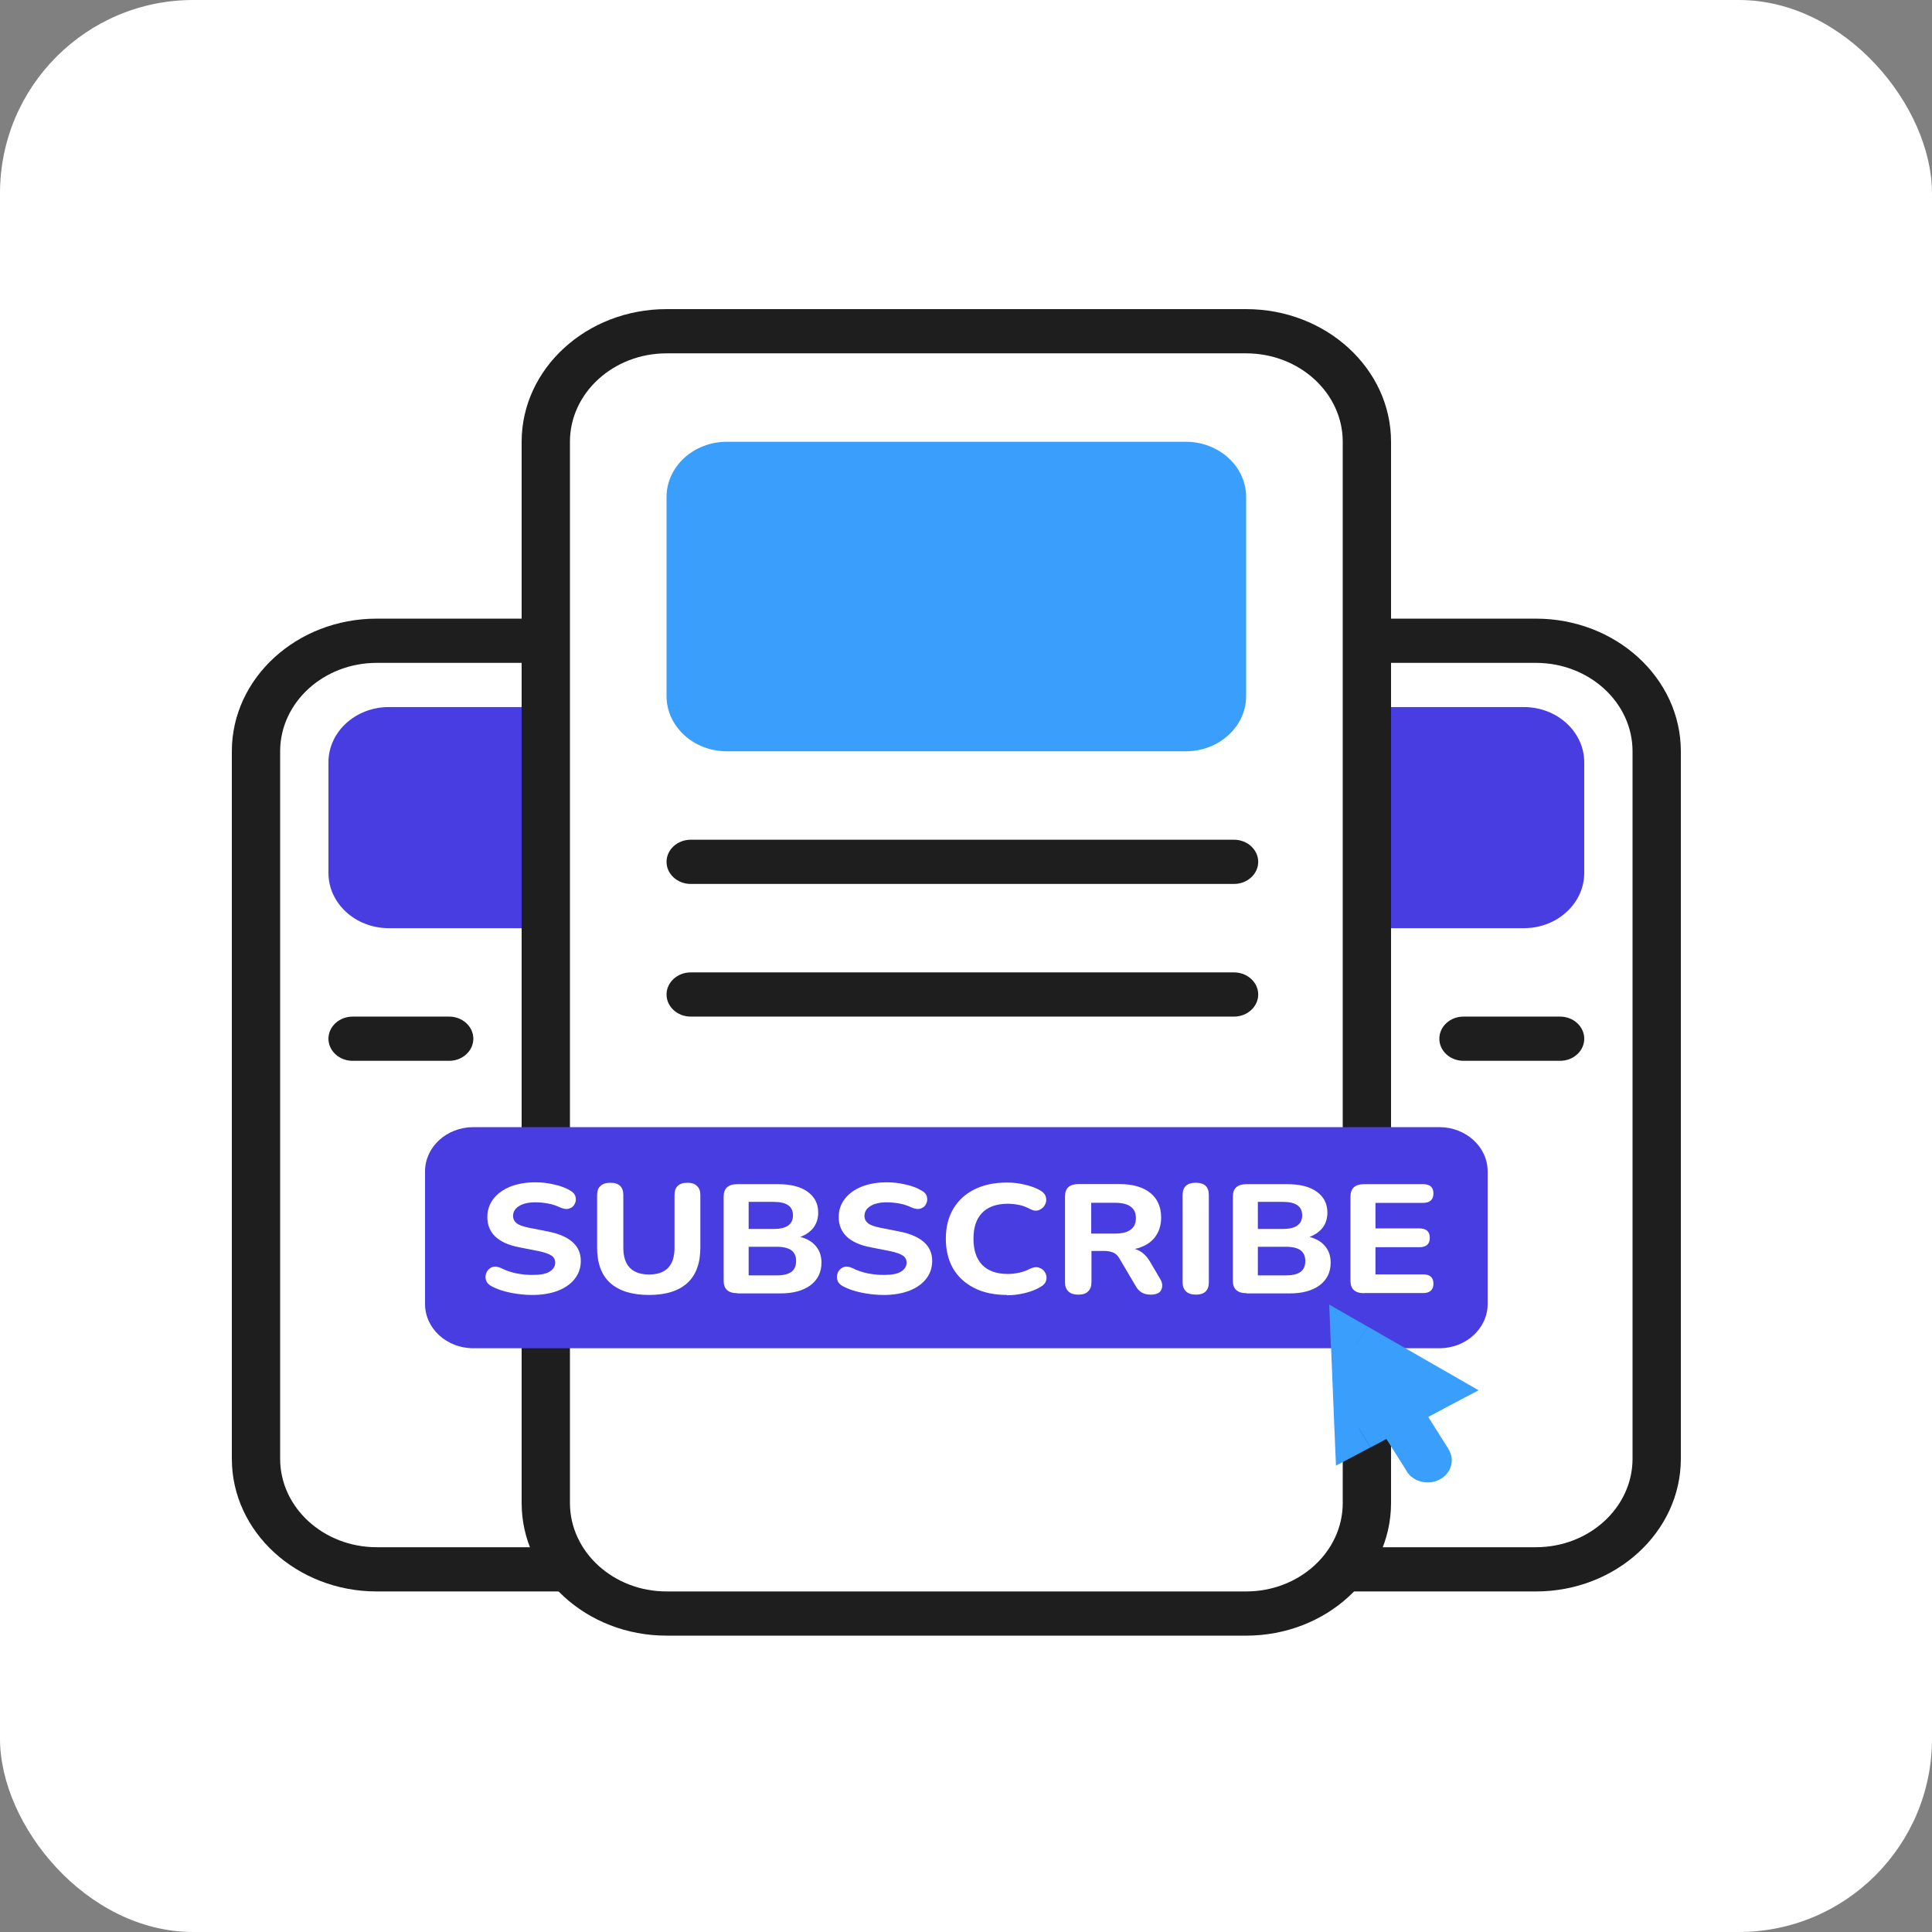
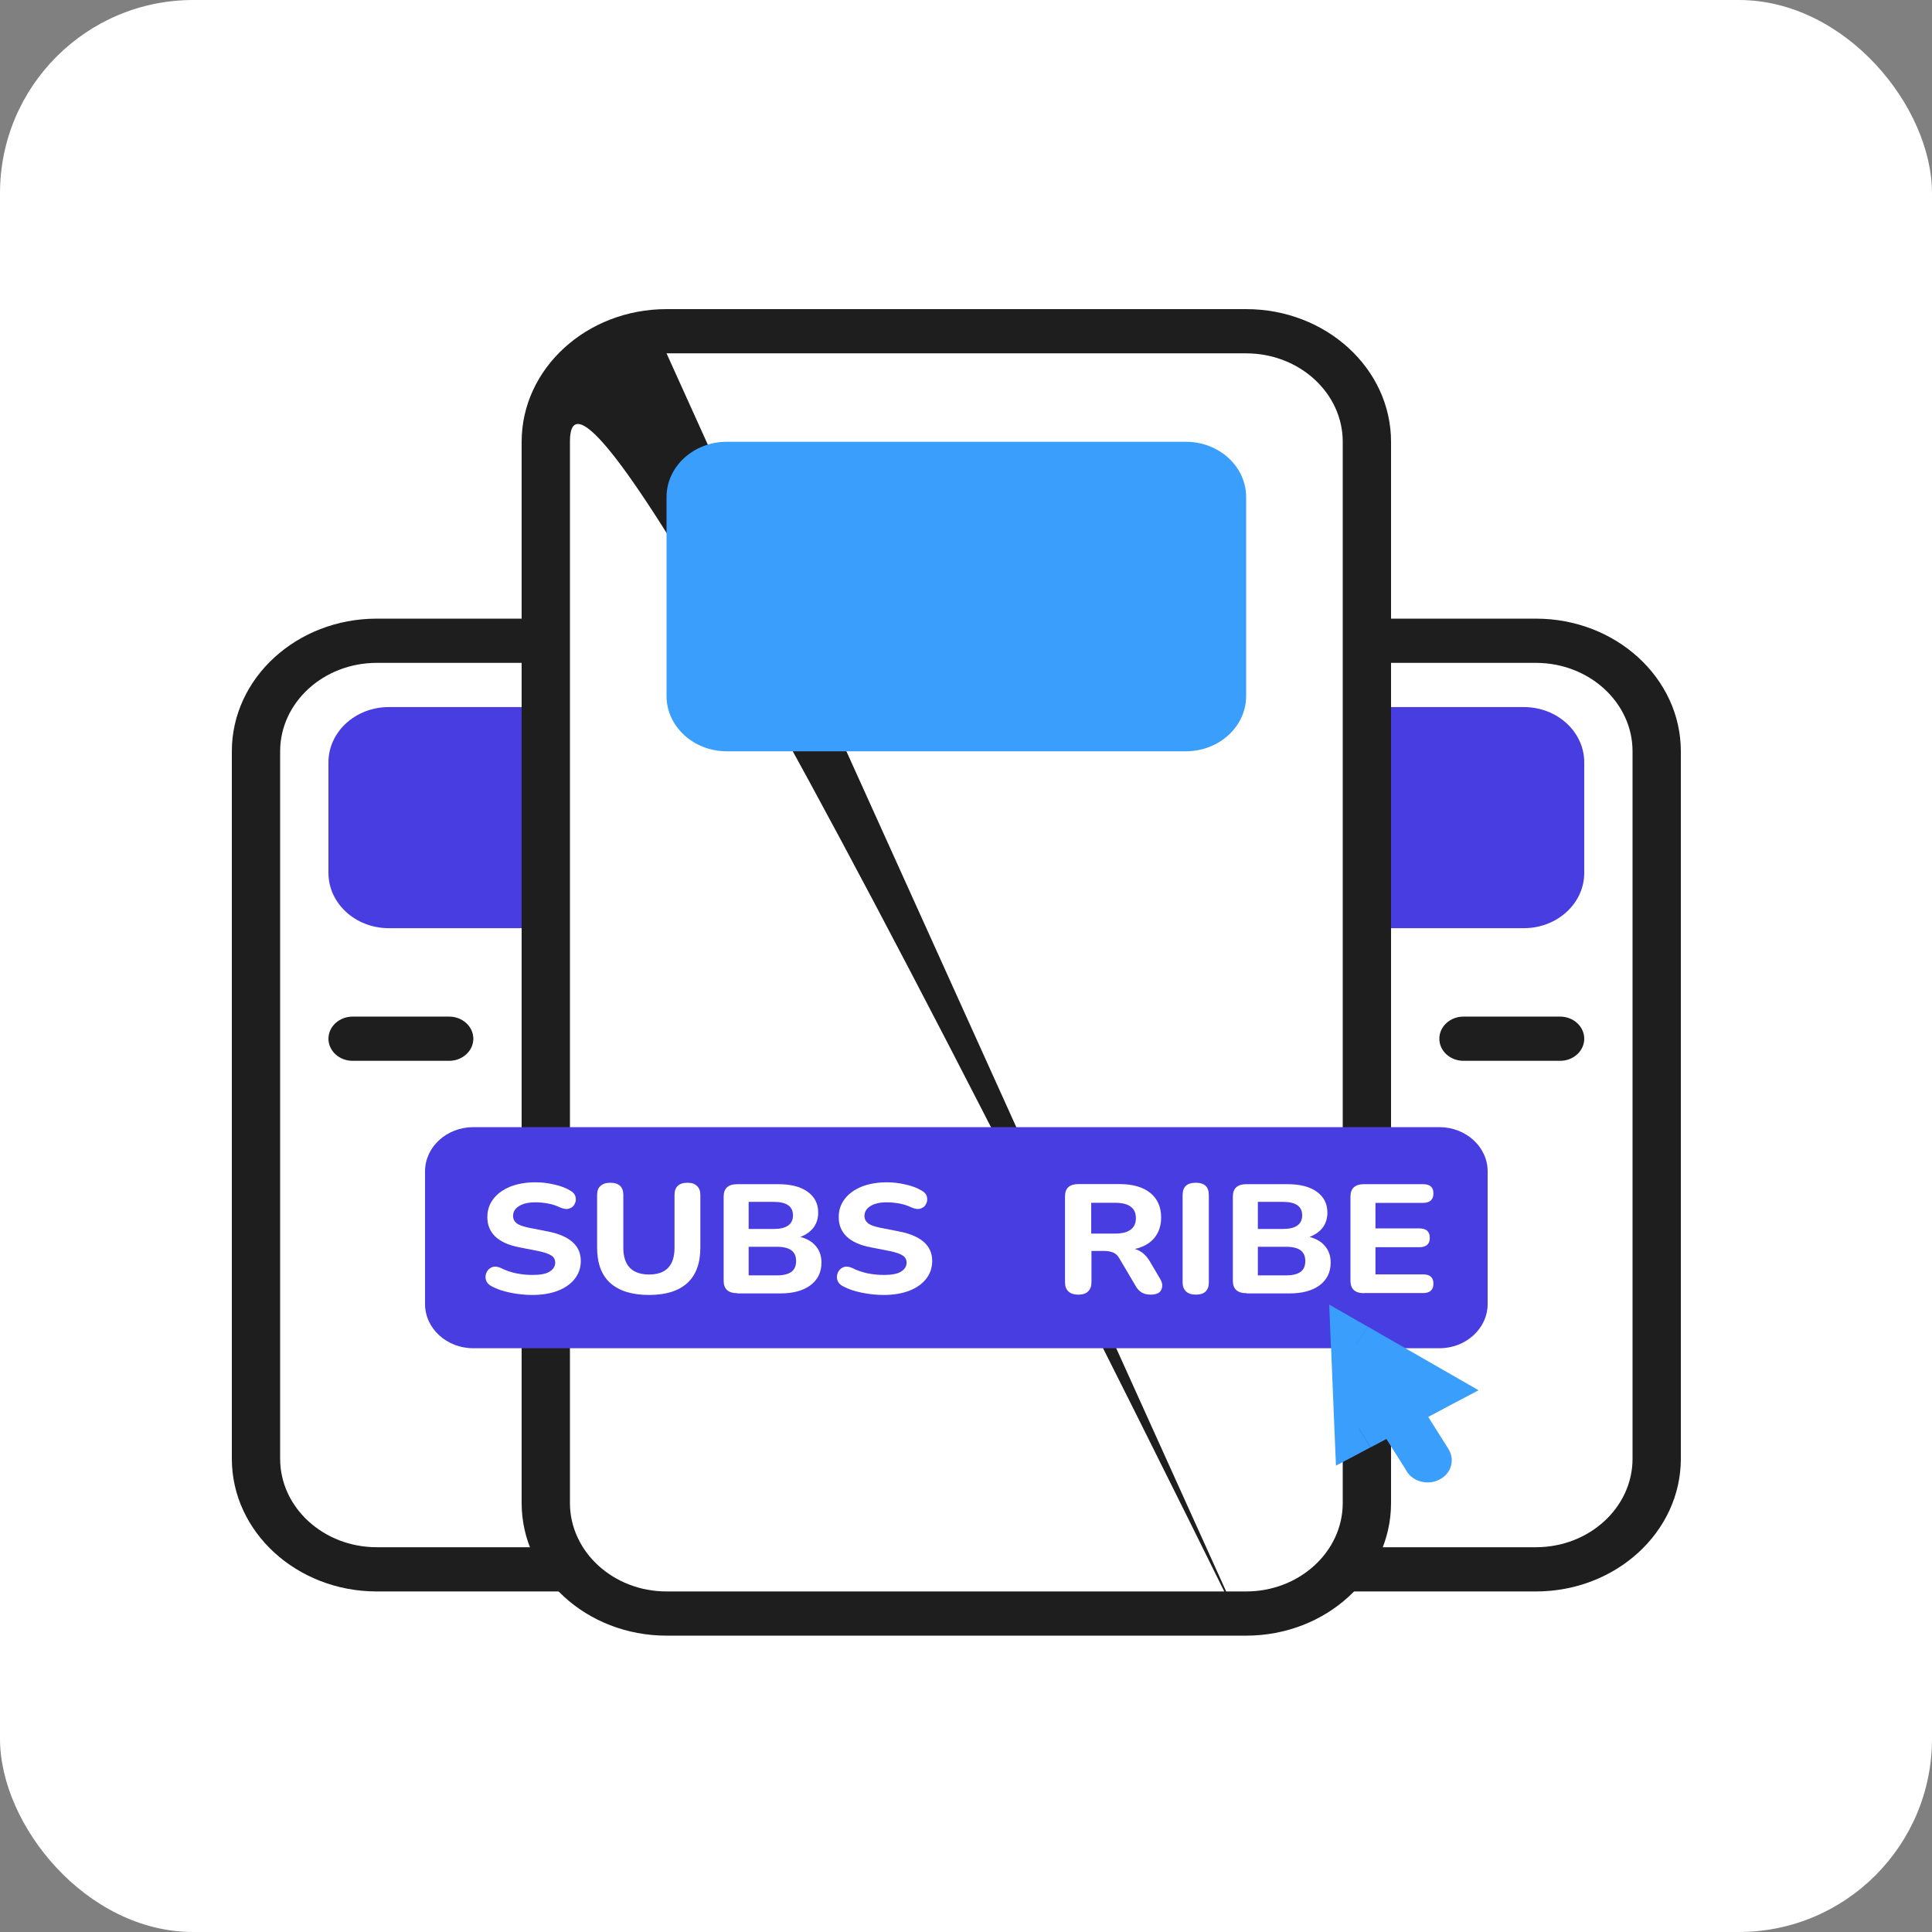
<svg xmlns="http://www.w3.org/2000/svg" width="100" height="100" viewBox="0 0 100 100" fill="none">
  <rect x="0" y="0" width="100" height="100" fill="#808080" stroke="none" />
  <rect width="100" height="100" rx="10" fill="white" />
  <path d="M79.5 33.165H65.125C61.673 33.165 58.875 35.727 58.875 38.887V75.506C58.875 78.666 61.673 81.228 65.125 81.228H79.5C82.952 81.228 85.75 78.666 85.75 75.506V38.887C85.75 35.727 82.952 33.165 79.5 33.165Z" fill="white" />
  <path d="M79.5 82.373H65.125C60.987 82.373 57.625 79.294 57.625 75.506V38.887C57.625 35.099 60.987 32.021 65.125 32.021H79.5C83.638 32.021 87 35.099 87 38.887V75.506C87 79.294 83.638 82.373 79.5 82.373ZM65.125 34.31C62.369 34.31 60.125 36.364 60.125 38.887V75.506C60.125 78.03 62.369 80.084 65.125 80.084H79.5C82.256 80.084 84.5 78.03 84.5 75.506V38.887C84.5 36.364 82.256 34.31 79.5 34.31H65.125Z" fill="#1E1E1E" />
  <path d="M78.875 36.598H63.875C62.149 36.598 60.75 37.879 60.75 39.459V45.181C60.75 46.761 62.149 48.042 63.875 48.042H78.875C80.601 48.042 82 46.761 82 45.181V39.459C82 37.879 80.601 36.598 78.875 36.598Z" fill="#483DE0" />
  <path d="M75.75 52.619C75.056 52.619 74.5 53.134 74.5 53.764C74.5 54.393 75.056 54.908 75.75 54.908V52.619ZM80.75 54.908C81.444 54.908 82 54.393 82 53.764C82 53.134 81.444 52.619 80.75 52.619V54.908ZM75.75 54.908H80.75V52.619H75.75V54.908Z" fill="#1E1E1E" />
-   <path d="M34.5 33.165H19.5C16.048 33.165 13.25 35.727 13.25 38.887V75.506C13.25 78.666 16.048 81.228 19.5 81.228H34.5C37.952 81.228 40.75 78.666 40.75 75.506V38.887C40.75 35.727 37.952 33.165 34.5 33.165Z" fill="white" />
  <path d="M34.5 82.373H19.5C15.363 82.373 12 79.294 12 75.506V38.887C12 35.099 15.363 32.021 19.5 32.021H34.5C38.638 32.021 42 35.099 42 38.887V75.506C42 79.294 38.638 82.373 34.5 82.373ZM19.5 34.31C16.744 34.31 14.5 36.364 14.5 38.887V75.506C14.5 78.03 16.744 80.084 19.5 80.084H34.5C37.256 80.084 39.5 78.03 39.5 75.506V38.887C39.5 36.364 37.256 34.31 34.5 34.31H19.5Z" fill="#1E1E1E" />
  <path d="M35.125 36.598H20.125C18.399 36.598 17 37.879 17 39.459V45.181C17 46.761 18.399 48.042 20.125 48.042H35.125C36.851 48.042 38.25 46.761 38.25 45.181V39.459C38.25 37.879 36.851 36.598 35.125 36.598Z" fill="#483DE0" />
  <path d="M23.25 52.619C23.938 52.619 24.5 53.134 24.5 53.764C24.5 54.393 23.938 54.908 23.25 54.908V52.619ZM18.25 54.908C17.562 54.908 17 54.393 17 53.764C17 53.134 17.562 52.619 18.25 52.619V54.908ZM23.25 54.908H18.25V52.619H23.25V54.908Z" fill="#1E1E1E" />
  <path d="M64.5 17.144H34.5C31.048 17.144 28.25 19.706 28.25 22.866V77.795C28.25 80.955 31.048 83.517 34.5 83.517H64.5C67.952 83.517 70.75 80.955 70.75 77.795V22.866C70.75 19.706 67.952 17.144 64.5 17.144Z" fill="white" />
-   <path d="M64.5 84.661H34.5C30.363 84.661 27 81.583 27 77.795V22.866C27 19.078 30.363 16 34.5 16H64.5C68.638 16 72 19.078 72 22.866V77.795C72 81.583 68.638 84.661 64.5 84.661ZM34.5 18.289C31.744 18.289 29.5 20.343 29.5 22.866V77.795C29.5 80.318 31.744 82.373 34.5 82.373H64.5C67.256 82.373 69.5 80.318 69.5 77.795V22.866C69.5 20.343 67.256 18.289 64.5 18.289H34.5Z" fill="#1E1E1E" />
+   <path d="M64.5 84.661H34.5C30.363 84.661 27 81.583 27 77.795V22.866C27 19.078 30.363 16 34.5 16H64.5C68.638 16 72 19.078 72 22.866V77.795C72 81.583 68.638 84.661 64.5 84.661ZC31.744 18.289 29.5 20.343 29.5 22.866V77.795C29.5 80.318 31.744 82.373 34.5 82.373H64.5C67.256 82.373 69.5 80.318 69.5 77.795V22.866C69.5 20.343 67.256 18.289 64.5 18.289H34.5Z" fill="#1E1E1E" />
  <path d="M61.375 22.866H37.625C35.899 22.866 34.5 24.147 34.5 25.727V36.026C34.5 37.606 35.899 38.887 37.625 38.887H61.375C63.101 38.887 64.5 37.606 64.5 36.026V25.727C64.5 24.147 63.101 22.866 61.375 22.866Z" fill="#3A9EFD" />
-   <path d="M35.75 43.464C35.062 43.464 34.5 43.979 34.5 44.609C34.5 45.238 35.062 45.753 35.75 45.753V43.464ZM63.875 45.753C64.562 45.753 65.125 45.238 65.125 44.609C65.125 43.979 64.562 43.464 63.875 43.464V45.753ZM35.75 45.753H63.875V43.464H35.75V45.753Z" fill="#1E1E1E" />
-   <path d="M35.75 50.331C35.062 50.331 34.5 50.846 34.5 51.475C34.5 52.104 35.062 52.619 35.75 52.619V50.331ZM63.875 52.619C64.562 52.619 65.125 52.104 65.125 51.475C65.125 50.846 64.562 50.331 63.875 50.331V52.619ZM35.75 52.619H63.875V50.331H35.75V52.619Z" fill="#1E1E1E" />
  <path d="M74.5 58.341H24.5C23.119 58.341 22 59.366 22 60.63V67.496C22 68.76 23.119 69.785 24.5 69.785H74.5C75.881 69.785 77 68.76 77 67.496V60.63C77 59.366 75.881 58.341 74.5 58.341Z" fill="#483DE0" />
  <path d="M27.55 67.027C27.175 67.027 26.806 66.987 26.431 66.912C26.056 66.838 25.731 66.729 25.462 66.586C25.3 66.506 25.2 66.397 25.156 66.266C25.112 66.128 25.125 65.991 25.181 65.865C25.237 65.739 25.331 65.648 25.462 65.591C25.594 65.539 25.744 65.55 25.925 65.631C26.156 65.751 26.419 65.842 26.706 65.905C26.994 65.963 27.275 65.991 27.556 65.991C27.975 65.991 28.275 65.934 28.456 65.814C28.644 65.694 28.737 65.539 28.737 65.356C28.737 65.201 28.675 65.076 28.544 64.99C28.412 64.898 28.194 64.824 27.869 64.755L26.881 64.561C25.781 64.349 25.225 63.822 25.225 62.993C25.225 62.632 25.331 62.323 25.537 62.054C25.75 61.78 26.037 61.574 26.412 61.419C26.794 61.271 27.231 61.196 27.725 61.196C28.05 61.196 28.375 61.236 28.687 61.311C29 61.379 29.281 61.482 29.519 61.625C29.662 61.706 29.756 61.809 29.787 61.94C29.819 62.072 29.812 62.192 29.75 62.306C29.7 62.426 29.606 62.507 29.469 62.552C29.337 62.598 29.181 62.581 28.987 62.495C28.794 62.404 28.594 62.335 28.375 62.295C28.156 62.255 27.937 62.232 27.712 62.232C27.344 62.232 27.056 62.301 26.856 62.432C26.656 62.558 26.556 62.73 26.556 62.936C26.556 63.09 26.619 63.216 26.737 63.313C26.862 63.411 27.075 63.485 27.375 63.548L28.362 63.742C29.494 63.966 30.062 64.475 30.062 65.264C30.062 65.619 29.956 65.928 29.75 66.191C29.544 66.455 29.256 66.66 28.875 66.809C28.5 66.952 28.056 67.027 27.544 67.027H27.55Z" fill="white" />
  <path d="M33.594 67.027C32.719 67.027 32.05 66.821 31.587 66.409C31.131 65.997 30.906 65.385 30.906 64.572V61.849C30.906 61.648 30.962 61.488 31.081 61.385C31.2 61.271 31.369 61.219 31.587 61.219C32.038 61.219 32.263 61.431 32.263 61.854V64.584C32.263 65.041 32.375 65.39 32.606 65.625C32.831 65.854 33.163 65.968 33.594 65.968C34.475 65.968 34.913 65.505 34.913 64.584V61.854C34.913 61.431 35.138 61.219 35.587 61.219C35.806 61.219 35.969 61.276 36.075 61.385C36.194 61.494 36.25 61.648 36.25 61.849V64.572C36.25 65.385 36.025 65.997 35.575 66.409C35.125 66.821 34.462 67.027 33.587 67.027H33.594Z" fill="white" />
  <path d="M38.163 66.935C37.688 66.935 37.456 66.718 37.456 66.288V61.94C37.456 61.505 37.694 61.293 38.163 61.293H40.281C40.938 61.293 41.45 61.425 41.806 61.688C42.169 61.951 42.35 62.306 42.35 62.764C42.35 63.062 42.269 63.325 42.106 63.542C41.944 63.754 41.713 63.914 41.425 64.023C41.775 64.114 42.044 64.275 42.231 64.503C42.425 64.732 42.519 65.018 42.519 65.35C42.519 65.854 42.325 66.243 41.944 66.529C41.562 66.809 41.044 66.947 40.388 66.947H38.175L38.163 66.935ZM38.75 63.611H40.044C40.706 63.611 41.044 63.376 41.044 62.907C41.044 62.438 40.712 62.209 40.044 62.209H38.75V63.611ZM38.75 66.014H40.194C40.544 66.014 40.8 65.951 40.962 65.831C41.125 65.711 41.206 65.522 41.206 65.27C41.206 65.018 41.125 64.841 40.962 64.715C40.8 64.595 40.544 64.532 40.194 64.532H38.75V66.014Z" fill="white" />
  <path d="M45.737 67.027C45.362 67.027 44.994 66.987 44.619 66.912C44.244 66.838 43.919 66.729 43.65 66.586C43.487 66.506 43.387 66.397 43.344 66.266C43.3 66.128 43.312 65.991 43.369 65.865C43.425 65.739 43.519 65.648 43.65 65.591C43.781 65.539 43.931 65.55 44.112 65.631C44.344 65.751 44.606 65.842 44.894 65.905C45.181 65.963 45.462 65.991 45.744 65.991C46.162 65.991 46.462 65.934 46.644 65.814C46.831 65.694 46.925 65.539 46.925 65.356C46.925 65.201 46.862 65.076 46.731 64.99C46.6 64.898 46.381 64.824 46.056 64.755L45.069 64.561C43.969 64.349 43.412 63.822 43.412 62.993C43.412 62.632 43.519 62.323 43.725 62.054C43.937 61.78 44.225 61.574 44.6 61.419C44.981 61.271 45.419 61.196 45.912 61.196C46.237 61.196 46.562 61.236 46.875 61.311C47.187 61.379 47.469 61.482 47.706 61.625C47.85 61.706 47.944 61.809 47.975 61.94C48.006 62.072 48 62.192 47.937 62.306C47.887 62.426 47.794 62.507 47.656 62.552C47.525 62.598 47.369 62.581 47.175 62.495C46.981 62.404 46.781 62.335 46.562 62.295C46.344 62.255 46.125 62.232 45.9 62.232C45.531 62.232 45.244 62.301 45.044 62.432C44.844 62.558 44.744 62.73 44.744 62.936C44.744 63.09 44.806 63.216 44.925 63.313C45.044 63.411 45.262 63.485 45.562 63.548L46.55 63.742C47.681 63.966 48.25 64.475 48.25 65.264C48.25 65.619 48.144 65.928 47.937 66.191C47.731 66.455 47.444 66.66 47.062 66.809C46.687 66.952 46.244 67.027 45.731 67.027H45.737Z" fill="white" />
-   <path d="M52.131 67.027C51.469 67.027 50.9 66.907 50.425 66.666C49.95 66.426 49.587 66.088 49.331 65.659C49.081 65.219 48.956 64.704 48.956 64.114C48.956 63.525 49.081 63.016 49.331 62.587C49.587 62.146 49.95 61.809 50.425 61.568C50.9 61.328 51.469 61.208 52.131 61.208C52.425 61.208 52.719 61.242 53.012 61.311C53.319 61.379 53.581 61.471 53.8 61.591C53.981 61.688 54.094 61.809 54.131 61.952C54.175 62.095 54.156 62.232 54.087 62.358C54.025 62.484 53.919 62.575 53.781 62.632C53.644 62.69 53.481 62.667 53.306 62.575C53.131 62.478 52.95 62.409 52.756 62.369C52.562 62.329 52.369 62.306 52.169 62.306C51.581 62.306 51.131 62.467 50.831 62.781C50.531 63.09 50.387 63.536 50.387 64.12C50.387 64.704 50.537 65.15 50.831 65.465C51.137 65.779 51.581 65.94 52.169 65.94C52.356 65.94 52.544 65.917 52.737 65.877C52.937 65.837 53.125 65.768 53.306 65.676C53.494 65.585 53.656 65.568 53.794 65.619C53.931 65.665 54.037 65.751 54.1 65.877C54.169 65.997 54.187 66.123 54.15 66.272C54.112 66.409 54.019 66.523 53.85 66.615C53.631 66.746 53.362 66.855 53.044 66.93C52.737 67.004 52.425 67.044 52.119 67.044L52.131 67.027Z" fill="white" />
  <path d="M55.806 67.01C55.587 67.01 55.413 66.952 55.3 66.844C55.181 66.729 55.125 66.575 55.125 66.369V61.923C55.125 61.499 55.356 61.288 55.819 61.288H57.944C58.631 61.288 59.163 61.442 59.538 61.745C59.913 62.049 60.1 62.472 60.1 63.021C60.1 63.445 59.981 63.794 59.744 64.08C59.513 64.36 59.175 64.549 58.737 64.646C59.044 64.732 59.3 64.938 59.5 65.264L60.044 66.186C60.169 66.386 60.188 66.58 60.112 66.752C60.038 66.924 59.85 67.01 59.562 67.01C59.369 67.01 59.212 66.969 59.087 66.895C58.962 66.821 58.862 66.706 58.775 66.552L57.938 65.133C57.85 64.984 57.744 64.881 57.612 64.829C57.481 64.778 57.331 64.749 57.156 64.749H56.494V66.369C56.494 66.569 56.438 66.729 56.319 66.844C56.206 66.958 56.044 67.01 55.819 67.01H55.806ZM56.481 63.851H57.7C58.431 63.851 58.794 63.582 58.794 63.05C58.794 62.518 58.431 62.255 57.7 62.255H56.481V63.851Z" fill="white" />
  <path d="M61.894 67.01C61.675 67.01 61.5 66.952 61.388 66.844C61.269 66.729 61.212 66.575 61.212 66.369V61.86C61.212 61.431 61.438 61.219 61.894 61.219C62.35 61.219 62.569 61.431 62.569 61.86V66.369C62.569 66.798 62.344 67.01 61.894 67.01Z" fill="white" />
  <path d="M64.519 66.935C64.044 66.935 63.812 66.718 63.812 66.288V61.94C63.812 61.505 64.05 61.293 64.519 61.293H66.638C67.294 61.293 67.806 61.425 68.162 61.688C68.525 61.951 68.706 62.306 68.706 62.764C68.706 63.062 68.625 63.325 68.463 63.542C68.3 63.754 68.069 63.914 67.781 64.023C68.131 64.114 68.4 64.275 68.588 64.503C68.781 64.732 68.875 65.018 68.875 65.35C68.875 65.854 68.681 66.243 68.3 66.529C67.919 66.809 67.4 66.947 66.744 66.947H64.531L64.519 66.935ZM65.106 63.611H66.4C67.062 63.611 67.4 63.376 67.4 62.907C67.4 62.438 67.069 62.209 66.4 62.209H65.106V63.611ZM65.106 66.014H66.55C66.9 66.014 67.156 65.951 67.319 65.831C67.481 65.711 67.562 65.522 67.562 65.27C67.562 65.018 67.481 64.841 67.319 64.715C67.156 64.595 66.9 64.532 66.55 64.532H65.106V66.014Z" fill="white" />
  <path d="M70.606 66.935C70.131 66.935 69.9 66.718 69.9 66.288V61.94C69.9 61.505 70.137 61.293 70.606 61.293H73.662C74.019 61.293 74.194 61.454 74.194 61.774C74.194 62.094 74.012 62.26 73.662 62.26H71.194V63.582H73.462C73.825 63.582 74.006 63.742 74.006 64.069C74.006 64.395 73.825 64.555 73.462 64.555H71.194V65.962H73.662C74.019 65.962 74.194 66.123 74.194 66.443C74.194 66.763 74.012 66.929 73.662 66.929H70.606V66.935Z" fill="white" />
  <path d="M70.319 73.921L70.144 69.641L74.106 71.919L72.213 72.92L70.319 73.921Z" fill="#3A9EFD" />
  <path d="M70.144 69.642L70.806 68.675L68.8 67.525L68.887 69.687L70.137 69.647L70.144 69.642ZM70.319 73.921L69.069 73.962L69.15 75.861L70.944 74.911L70.319 73.921ZM74.106 71.919L74.731 72.909L76.531 71.959L74.775 70.952L74.112 71.919H74.106ZM72.812 76.159C73.156 76.708 73.925 76.891 74.519 76.576C75.119 76.262 75.319 75.558 74.975 75.014L72.812 76.159ZM68.894 69.687L69.069 73.967L71.569 73.881L71.394 69.602L68.894 69.687ZM74.775 70.952L70.812 68.675L69.481 70.614L73.444 72.891L74.775 70.952ZM70.95 74.911L72.844 73.91L71.594 71.93L69.7 72.932L70.95 74.911ZM72.844 73.91L74.737 72.909L73.487 70.929L71.594 71.93L72.844 73.91ZM71.137 73.492L72.819 76.159L74.981 75.014L73.3 72.348L71.137 73.492Z" fill="#3A9EFD" />
</svg>